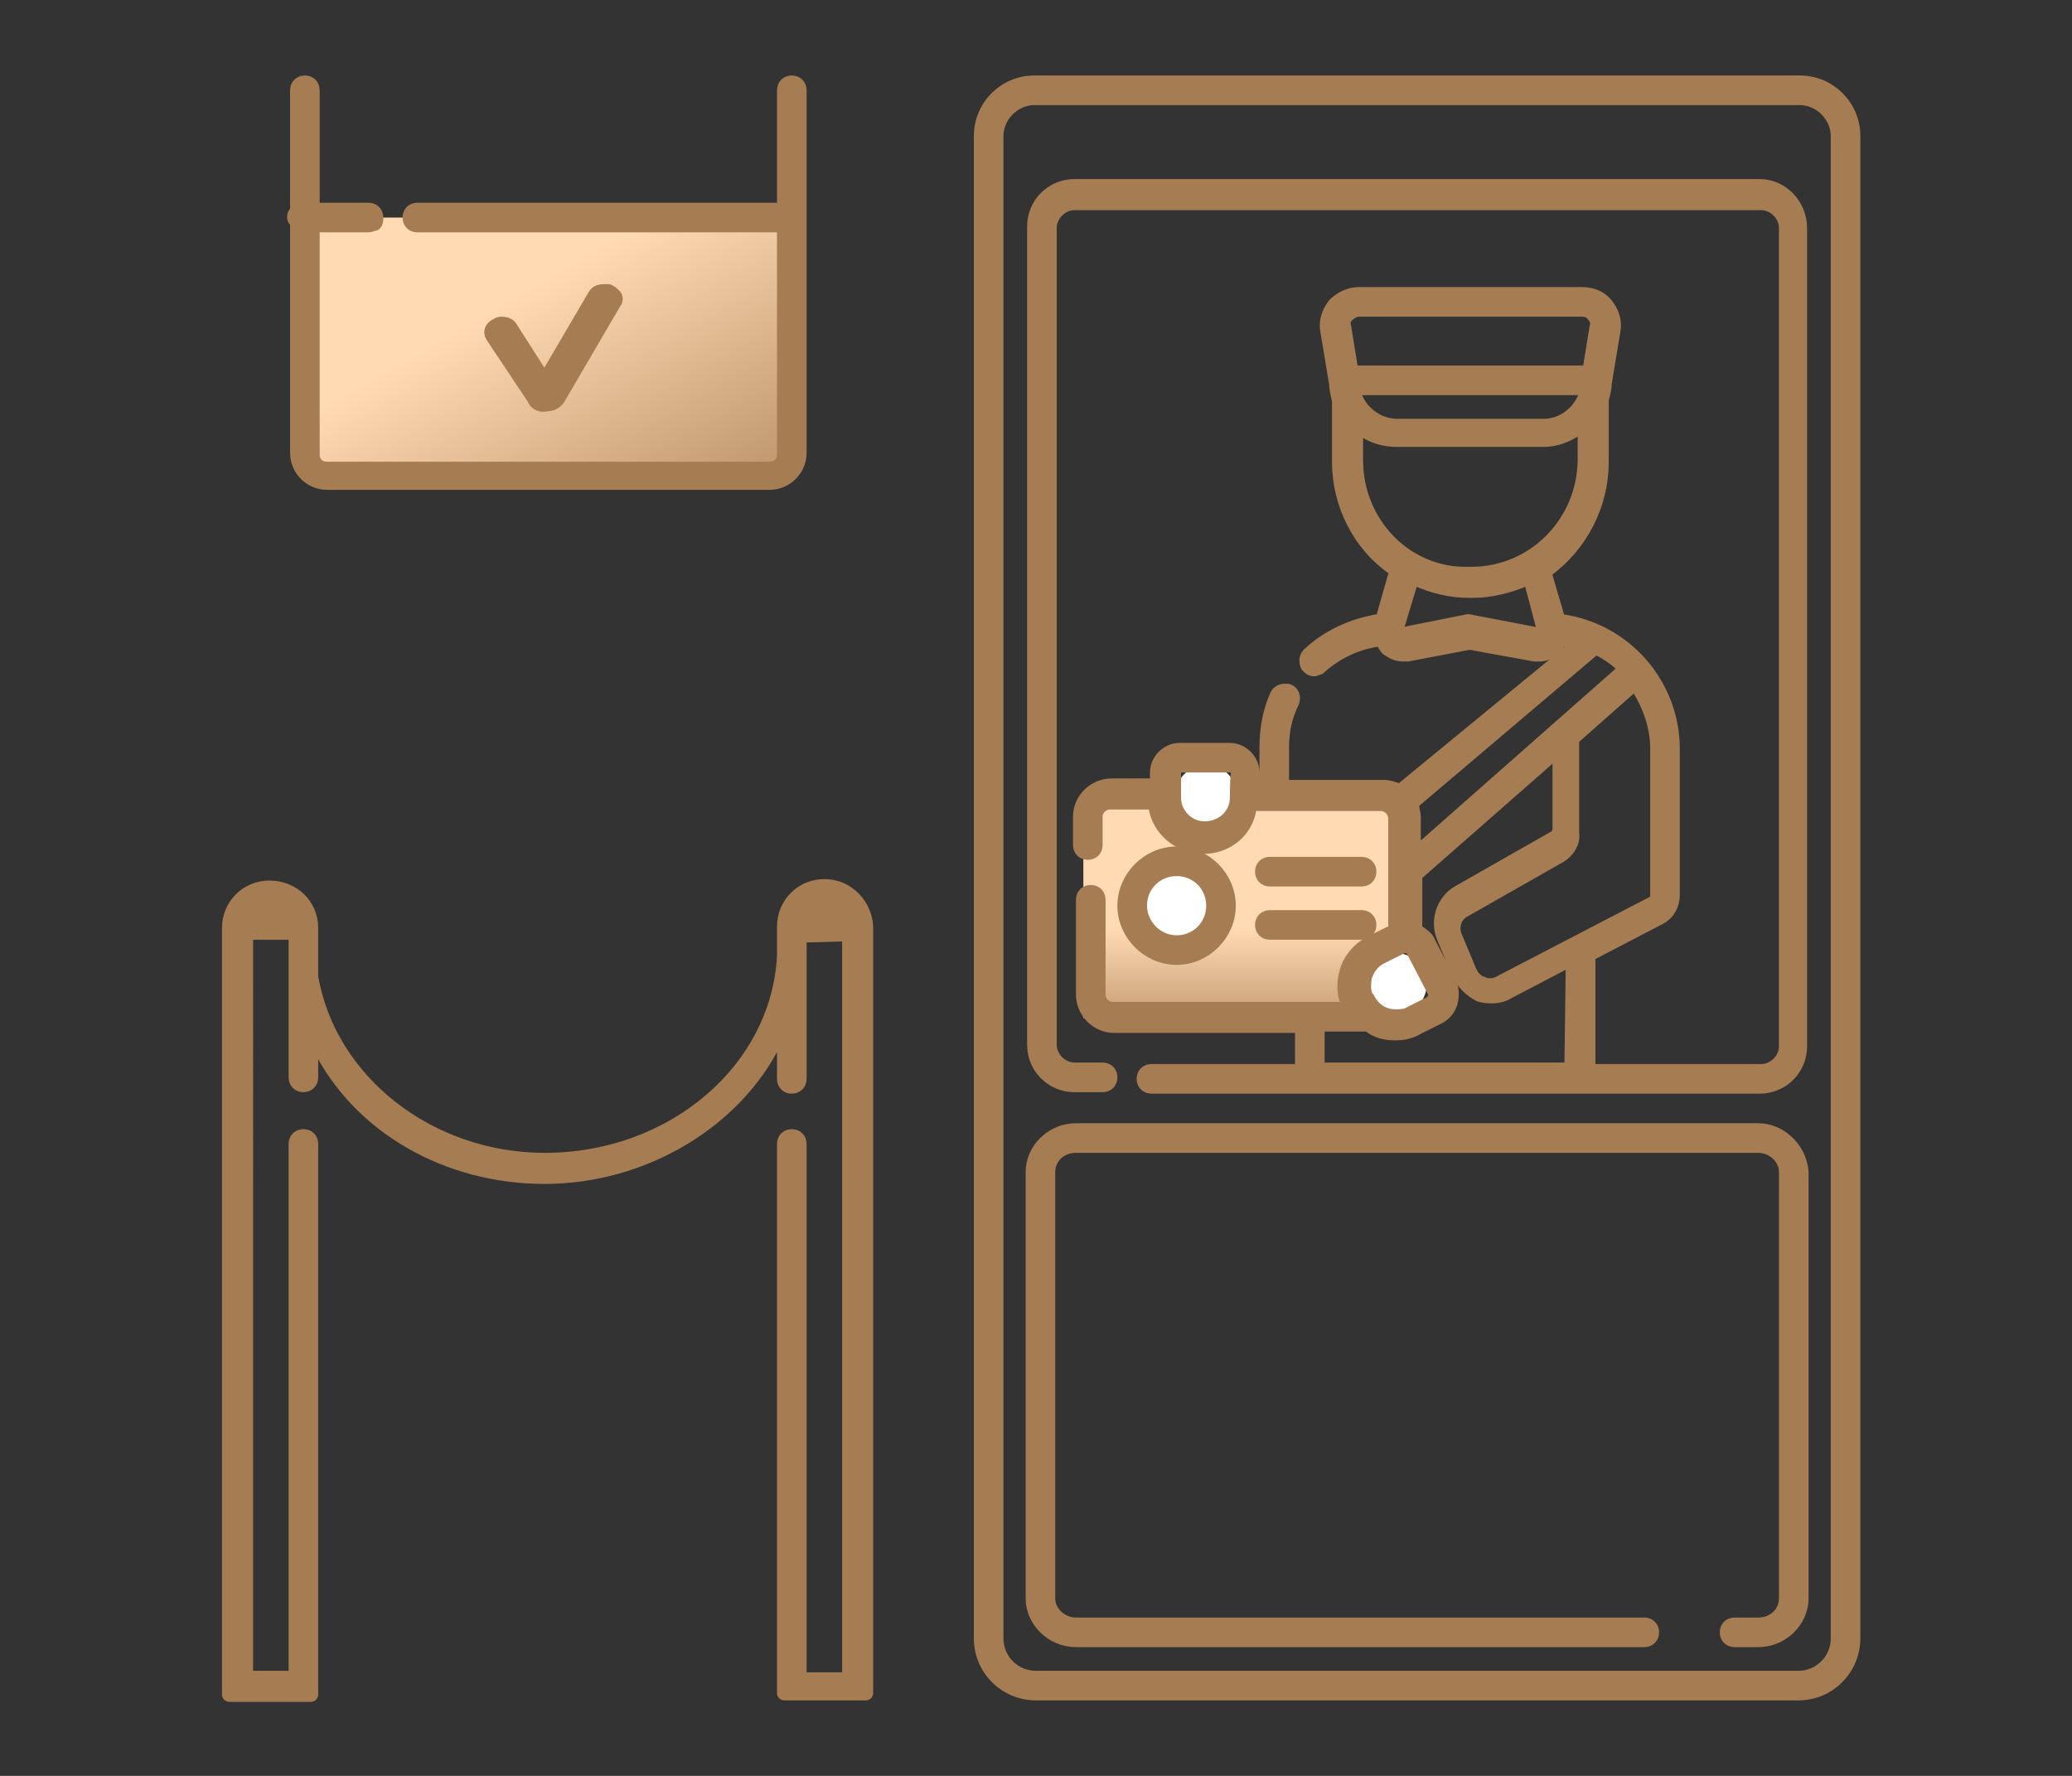
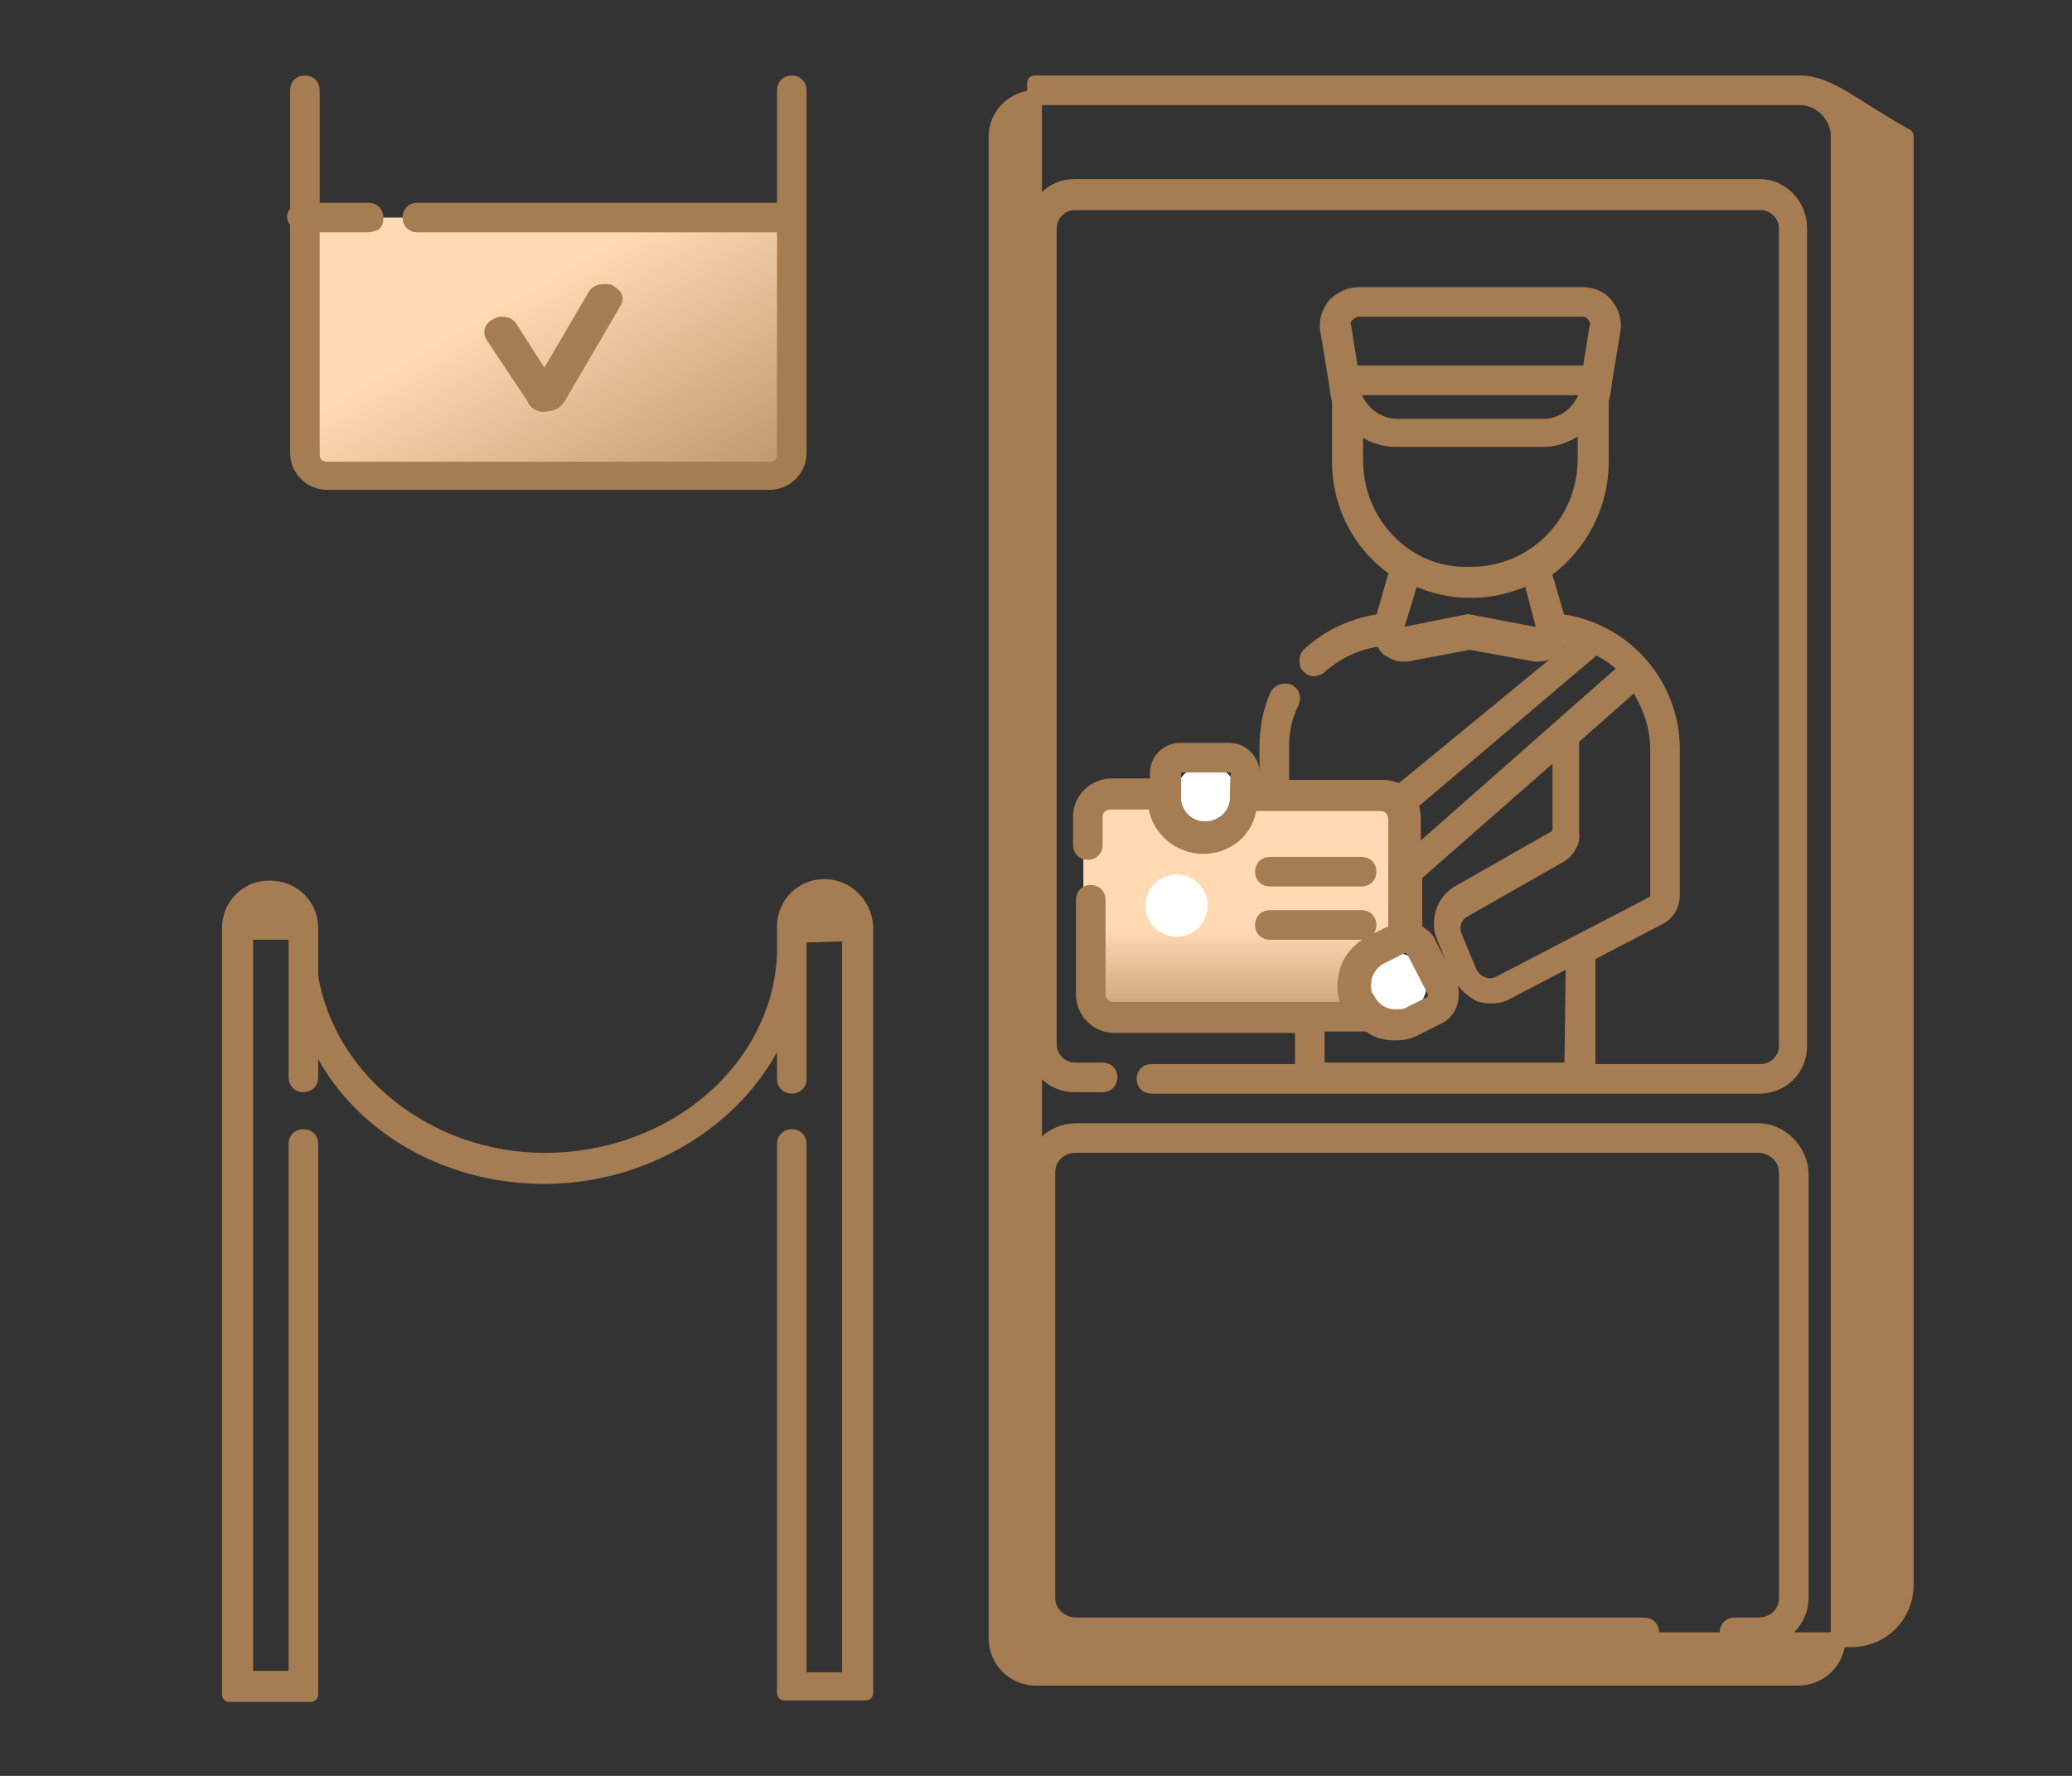
<svg xmlns="http://www.w3.org/2000/svg" version="1.1" id="Layer_2" x="0px" y="0px" viewBox="0 0 140 120" style="enable-background:new 0 0 140 120;" xml:space="preserve">
  <rect x="0" y="0" width="140" height="120" fill="#333333" stroke="none" />
  <style type="text/css">
	.st0{fill:url(#SVGID_1_);}
	.st1{fill:url(#SVGID_2_);}
	.st2{fill:#FFFFFF;}
	.st3{fill:#A67C52;stroke:#A67C52;stroke-linecap:round;stroke-linejoin:round;stroke-miterlimit:10;}
	.st4{fill:none;}
</style>
  <linearGradient id="SVGID_1_" gradientUnits="userSpaceOnUse" x1="25.78" y1="4.408" x2="48.257" y2="43.339">
    <stop offset="0.4" style="stop-color:#FFDAB3" />
    <stop offset="1" style="stop-color:#A67C52" />
  </linearGradient>
  <rect x="20.9" y="14.7" class="st0" width="32" height="17.8" />
  <linearGradient id="SVGID_2_" gradientUnits="userSpaceOnUse" x1="83.718" y1="50.464" x2="83.718" y2="72.304">
    <stop offset="0.56" style="stop-color:#FFDAB3" />
    <stop offset="1" style="stop-color:#A67C52" />
  </linearGradient>
  <rect x="73.2" y="53.6" class="st1" width="21.1" height="15.2" />
  <circle class="st2" cx="81.5" cy="53.8" r="2.1" />
  <circle class="st2" cx="94.3" cy="66.5" r="2.1" />
  <circle class="st2" cx="79.5" cy="61.2" r="2.1" />
  <g id="_內容">
    <g>
      <path class="st3" d="M20.1,15v15.6c0,1.1,0.9,2,2,2H52c1.1,0,2-0.9,2-2V6.1c0-0.3-0.2-0.5-0.5-0.5c-0.3,0-0.5,0.2-0.5,0.5v8.1    H28.2c-0.3,0-0.5,0.2-0.5,0.5c0,0.3,0.2,0.5,0.5,0.5L53,15.2v15.5c0,0.6-0.4,1-1,1H22.1c-0.6,0-1-0.4-1-1V15.2h3.8    c0.1,0,0.3-0.1,0.4-0.1c0.1-0.1,0.1-0.2,0.1-0.4c0-0.3-0.2-0.5-0.5-0.5h-3.8V6.1c0-0.3-0.2-0.5-0.5-0.5c-0.3,0-0.5,0.2-0.5,0.5    v8.3L20,14.4c-0.1,0.1-0.1,0.2-0.1,0.3C19.9,14.8,20,14.9,20.1,15L20.1,15L20.1,15z" />
      <path class="st3" d="M55.7,59.9c-1.5,0-2.7,1.2-2.7,2.7v2c-0.4,7.7-7.5,13.8-16.2,13.8c-7.8,0-14.6-5.3-15.8-12.4v-3.3    c0-1.5-1.2-2.7-2.8-2.7c-1.5,0-2.7,1.2-2.7,2.7v51.8H21V77.3c0-0.3-0.2-0.5-0.5-0.5c-0.3,0-0.5,0.2-0.5,0.5v36.1h-3.4V63l3.4,0    v9.8c0,0.3,0.2,0.5,0.5,0.5c0.3,0,0.5-0.2,0.5-0.5v-2l0.6-0.1c2.7,5.4,8.6,8.8,15.2,8.8s12.9-3.7,15.6-9.3l0.6,0.1v2.6    c0,0.3,0.2,0.5,0.5,0.5c0.3,0,0.5-0.2,0.5-0.5v-9.7l3.4-0.1v50.4H54V77.3c0-0.3-0.2-0.5-0.5-0.5c-0.3,0-0.5,0.2-0.5,0.5v37.1h5.5    V62.6C58.4,61.1,57.2,59.9,55.7,59.9L55.7,59.9z M16.5,62l0.5-0.5c0.3-0.4,0.8-0.5,1.3-0.5c0.5,0,0.9,0.2,1.2,0.5L20,62L16.5,62    L16.5,62z M53.9,62l0.5-0.5c0.3-0.4,0.8-0.5,1.3-0.5c0.5,0,0.9,0.2,1.2,0.5l0.5,0.5L53.9,62L53.9,62z" />
      <path class="st3" d="M36.9,27.3L36.9,27.3c0.3,0,0.6-0.1,0.8-0.4l3.8-6.5c0.1-0.1,0.1-0.3,0-0.4c-0.1-0.1-0.2-0.2-0.4-0.3    c-0.1,0-0.2,0-0.3,0c-0.3,0-0.5,0.1-0.6,0.3l-3.4,5.8l-2.3-3.6c-0.1-0.2-0.3-0.3-0.6-0.3c-0.1,0-0.2,0-0.3,0.1    c-0.3,0.1-0.5,0.4-0.3,0.7l2.8,4.2C36.2,27.2,36.5,27.4,36.9,27.3L36.9,27.3z" />
-       <path class="st3" d="M83,61.2c0-1.9-1.6-3.5-3.5-3.5c-1.9,0-3.5,1.6-3.5,3.5c0,1.9,1.6,3.5,3.5,3.5C81.4,64.7,83,63.1,83,61.2z     M77,61.2c0-1.4,1.1-2.5,2.5-2.5s2.5,1.1,2.5,2.5c0,1.4-1.1,2.5-2.5,2.5S77,62.5,77,61.2z" />
      <path class="st3" d="M85.8,59.4H92c0.3,0,0.5-0.2,0.5-0.5s-0.2-0.5-0.5-0.5h-6.2c-0.3,0-0.5,0.2-0.5,0.5S85.5,59.4,85.8,59.4z" />
      <path class="st3" d="M85.8,63H92c0.3,0,0.5-0.2,0.5-0.5S92.3,62,92,62h-6.2c-0.3,0-0.5,0.2-0.5,0.5S85.5,63,85.8,63z" />
-       <path class="st3" d="M121.6,5.6H69.9c-2,0-3.6,1.6-3.6,3.6v101.5c0,2.1,1.7,3.7,3.7,3.7h51.5c2.1,0,3.7-1.7,3.7-3.7V9.2    C125.2,7.2,123.6,5.6,121.6,5.6L121.6,5.6z M124.2,110.7c0,1.5-1.2,2.7-2.7,2.7H70c-1.5,0-2.7-1.2-2.7-2.7V9.2    c0-1.4,1.2-2.6,2.6-2.6h51.7c1.4,0,2.6,1.2,2.6,2.6L124.2,110.7L124.2,110.7z" />
+       <path class="st3" d="M121.6,5.6H69.9v101.5c0,2.1,1.7,3.7,3.7,3.7h51.5c2.1,0,3.7-1.7,3.7-3.7V9.2    C125.2,7.2,123.6,5.6,121.6,5.6L121.6,5.6z M124.2,110.7c0,1.5-1.2,2.7-2.7,2.7H70c-1.5,0-2.7-1.2-2.7-2.7V9.2    c0-1.4,1.2-2.6,2.6-2.6h51.7c1.4,0,2.6,1.2,2.6,2.6L124.2,110.7L124.2,110.7z" />
      <path class="st3" d="M118.8,76.4H72.7c-1.6,0-2.9,1.3-2.9,2.8v28.8c0,1.5,1.3,2.8,2.9,2.8h38.4c0.3,0,0.5-0.2,0.5-0.5    s-0.2-0.5-0.5-0.5H72.7c-1,0-1.9-0.8-1.9-1.8V79.2c0-1,0.8-1.8,1.9-1.8h46.1c1,0,1.9,0.8,1.9,1.8v28.8c0,1-0.8,1.8-1.9,1.8h-1.6    c-0.3,0-0.5,0.2-0.5,0.5s0.2,0.5,0.5,0.5h1.6c1.6,0,2.9-1.3,2.9-2.8V79.2C121.6,77.7,120.3,76.4,118.8,76.4L118.8,76.4z" />
      <path class="st3" d="M118.9,12.6H72.6c-1.5,0-2.7,1.2-2.7,2.7v55.3c0,1.5,1.2,2.7,2.7,2.7h1.9c0.3,0,0.5-0.2,0.5-0.5    c0-0.3-0.2-0.5-0.5-0.5h-1.9c-0.9,0-1.7-0.8-1.7-1.7V15.4c0-0.9,0.8-1.7,1.7-1.7h46.4c0.9,0,1.7,0.8,1.7,1.7v55.3    c0,0.9-0.8,1.7-1.7,1.7h-11.7v-7.9l4.8-2.5c0.6-0.3,0.9-0.9,0.9-1.5l0-9.9c0-4.3-3.2-8-7.5-8.6l-0.2,0l-1-3.4l0.2-0.1    c2.3-1.7,3.7-4.4,3.7-7.3v-4.2c0.1-0.4,0.2-0.7,0.2-1.1l0.6-3.6c0.1-0.6-0.1-1.2-0.5-1.7c-0.4-0.5-1-0.7-1.6-0.7H91.8    c-0.6,0-1.2,0.3-1.6,0.7c-0.4,0.5-0.6,1.1-0.5,1.7l0.6,3.6c0,0.3,0.1,0.7,0.2,1.2l0,4.1c0,2.9,1.4,5.6,3.7,7.2l0.2,0.1L93.4,42    h-0.3c-1.7,0.3-3.3,1-4.6,2.2c-0.1,0.1-0.2,0.2-0.2,0.4c0,0.1,0,0.3,0.1,0.4c0.1,0.1,0.2,0.2,0.4,0.2c0.1,0,0.2-0.1,0.3-0.1    c1.1-1,2.5-1.7,4-1.9h0.3l0.1,0.2c0.1,0.2,0.2,0.4,0.4,0.5c0.3,0.2,0.6,0.3,0.9,0.3c0.1,0,0.2,0,0.3,0l4.2-0.8l4.4,0.8    c0.1,0,0.2,0,0.3,0c0.3,0,0.6-0.1,0.9-0.3c0.1-0.1,0.3-0.3,0.4-0.5l0.1-0.2l0.2,0c0.2,0,0.5,0.1,0.7,0.1l0.6,0.1L94.6,53.5    l-0.2-0.1c-0.3-0.1-0.6-0.2-0.9-0.2h-6.9l0-2.7c0-1.1,0.2-2.1,0.7-3.1c0.1-0.3,0-0.6-0.3-0.7c-0.1,0-0.1,0-0.2,0    c-0.2,0-0.4,0.1-0.5,0.3c-0.5,1.1-0.7,2.3-0.7,3.5l0,2.7h-1v-1c0-0.8-0.7-1.5-1.5-1.5h-3.4c-0.8,0-1.5,0.7-1.5,1.5v0.9h-3.1    c-1.1,0-2.1,0.9-2.1,2.1v1.9c0,0.3,0.2,0.5,0.5,0.5s0.5-0.2,0.5-0.5v-1.9c0-0.6,0.5-1,1-1h3.1l0,0.3c0.2,1.5,1.6,2.7,3.2,2.7    s2.9-1.1,3.1-2.6l0-0.3h8.9c0.2,0,0.5,0.1,0.7,0.3c0.2,0.2,0.3,0.5,0.3,0.7v3.5l0,0v0V63l-0.4,0.1l-1.4,0.7    c-0.7,0.4-1.3,1.1-1.5,1.9c-0.2,0.7-0.2,1.4,0.1,2.1l0.2,0.4H75.2c-0.6,0-1-0.5-1-1v-6.4c0-0.3-0.2-0.5-0.5-0.5s-0.5,0.2-0.5,0.5    v6.4c0,1.1,0.9,2.1,2.1,2.1H88v3.1H77.8c-0.3,0-0.5,0.2-0.5,0.5s0.2,0.5,0.5,0.5h41.1c1.5,0,2.7-1.2,2.7-2.7V15.4    C121.6,13.9,120.4,12.6,118.9,12.6L118.9,12.6z M90.8,22.1c-0.1-0.3,0-0.6,0.2-0.8s0.5-0.4,0.8-0.4h15.1c0.3,0,0.6,0.1,0.8,0.4    c0.2,0.2,0.3,0.5,0.2,0.8l-0.5,3.1H91.3L90.8,22.1L90.8,22.1z M91.4,26.2h15.9l-0.1,0.4c-0.4,1.3-1.6,2.2-2.9,2.2h-9.9    c-1.3,0-2.5-0.9-2.9-2.1L91.4,26.2L91.4,26.2z M91.6,31.1l0-2.4l0.5,0.3c0.7,0.5,1.5,0.7,2.3,0.7h9.9c0.8,0,1.6-0.3,2.3-0.8    l0.5-0.4v2.5c0,4.3-3.4,7.8-7.7,7.8h-0.2C95,38.9,91.6,35.4,91.6,31.1z M104.3,42.4c0,0.2-0.1,0.3-0.3,0.4l-0.1,0.1L99.2,42    l-4.5,0.9l-0.1-0.1c-0.1-0.1-0.2-0.2-0.2-0.4v-0.1l1-3.3l0.3,0.1c1.1,0.5,2.3,0.8,3.6,0.8h0.2c1.2,0,2.4-0.3,3.6-0.8l0.3-0.1    L104.3,42.4L104.3,42.4L104.3,42.4z M83.6,53.9c0,1.2-1,2.1-2.2,2.1c-1.2,0-2.1-1-2.1-2.1v-1.7c0-0.2,0.2-0.5,0.5-0.5h3.4    c0.2,0,0.5,0.2,0.5,0.5C83.6,52.2,83.6,53.9,83.6,53.9z M110.5,46.1l0.2,0.3c0.8,1.3,1.3,2.7,1.3,4.2l0,9.9c0,0.2-0.1,0.5-0.4,0.6    l-10.2,5.3c-0.2,0.1-0.4,0.2-0.7,0.2c-0.2,0-0.3,0-0.5-0.1c-0.4-0.1-0.7-0.4-0.9-0.8l-1-2.4c-0.3-0.7,0-1.5,0.6-1.8l6.5-3.7    c0.5-0.3,0.9-0.9,0.8-1.5v-6.4L110.5,46.1L110.5,46.1z M107.8,43.7l0.2,0.1c0.6,0.3,1.2,0.7,1.7,1.2l0.2,0.2L95.5,57.9v-2.7    c0-0.2-0.1-0.5-0.1-0.7l-0.1-0.2L107.8,43.7L107.8,43.7z M92.2,66c0.2-0.6,0.5-1,1-1.3l1.4-0.7c0.1-0.1,0.2-0.1,0.3-0.1    c0.2,0,0.5,0.1,0.6,0.3l1.4,2.7c0.1,0.2,0.1,0.3,0.1,0.5c-0.1,0.2-0.2,0.3-0.3,0.4l-1.4,0.7c-0.3,0.2-0.7,0.2-1,0.2    c-0.8,0-1.5-0.4-1.9-1.2C92.1,67.2,92.1,66.6,92.2,66L92.2,66z M106.2,72.3H89v-3.1h3.5l0.1,0.1c0.5,0.4,1.1,0.5,1.7,0.5    c0.5,0,1-0.1,1.5-0.4l1.4-0.7c0.4-0.2,0.7-0.6,0.8-1c0.1-0.4,0.1-0.9-0.1-1.3l-1.4-2.7c-0.1-0.3-0.4-0.5-0.7-0.7l-0.2-0.1v-3.8    l9.8-8.6v5.5c0,0.2-0.1,0.5-0.3,0.6l-6.5,3.7c-1.1,0.6-1.5,2-1,3.1l1,2.4c0.3,0.6,0.8,1.1,1.4,1.4c0.3,0.1,0.6,0.1,0.8,0.1    c0.4,0,0.8-0.1,1.1-0.3l4.4-2.3L106.2,72.3L106.2,72.3z" />
    </g>
  </g>
  <g id="_切圖框">
    <rect class="st4" width="140" height="120" />
  </g>
</svg>